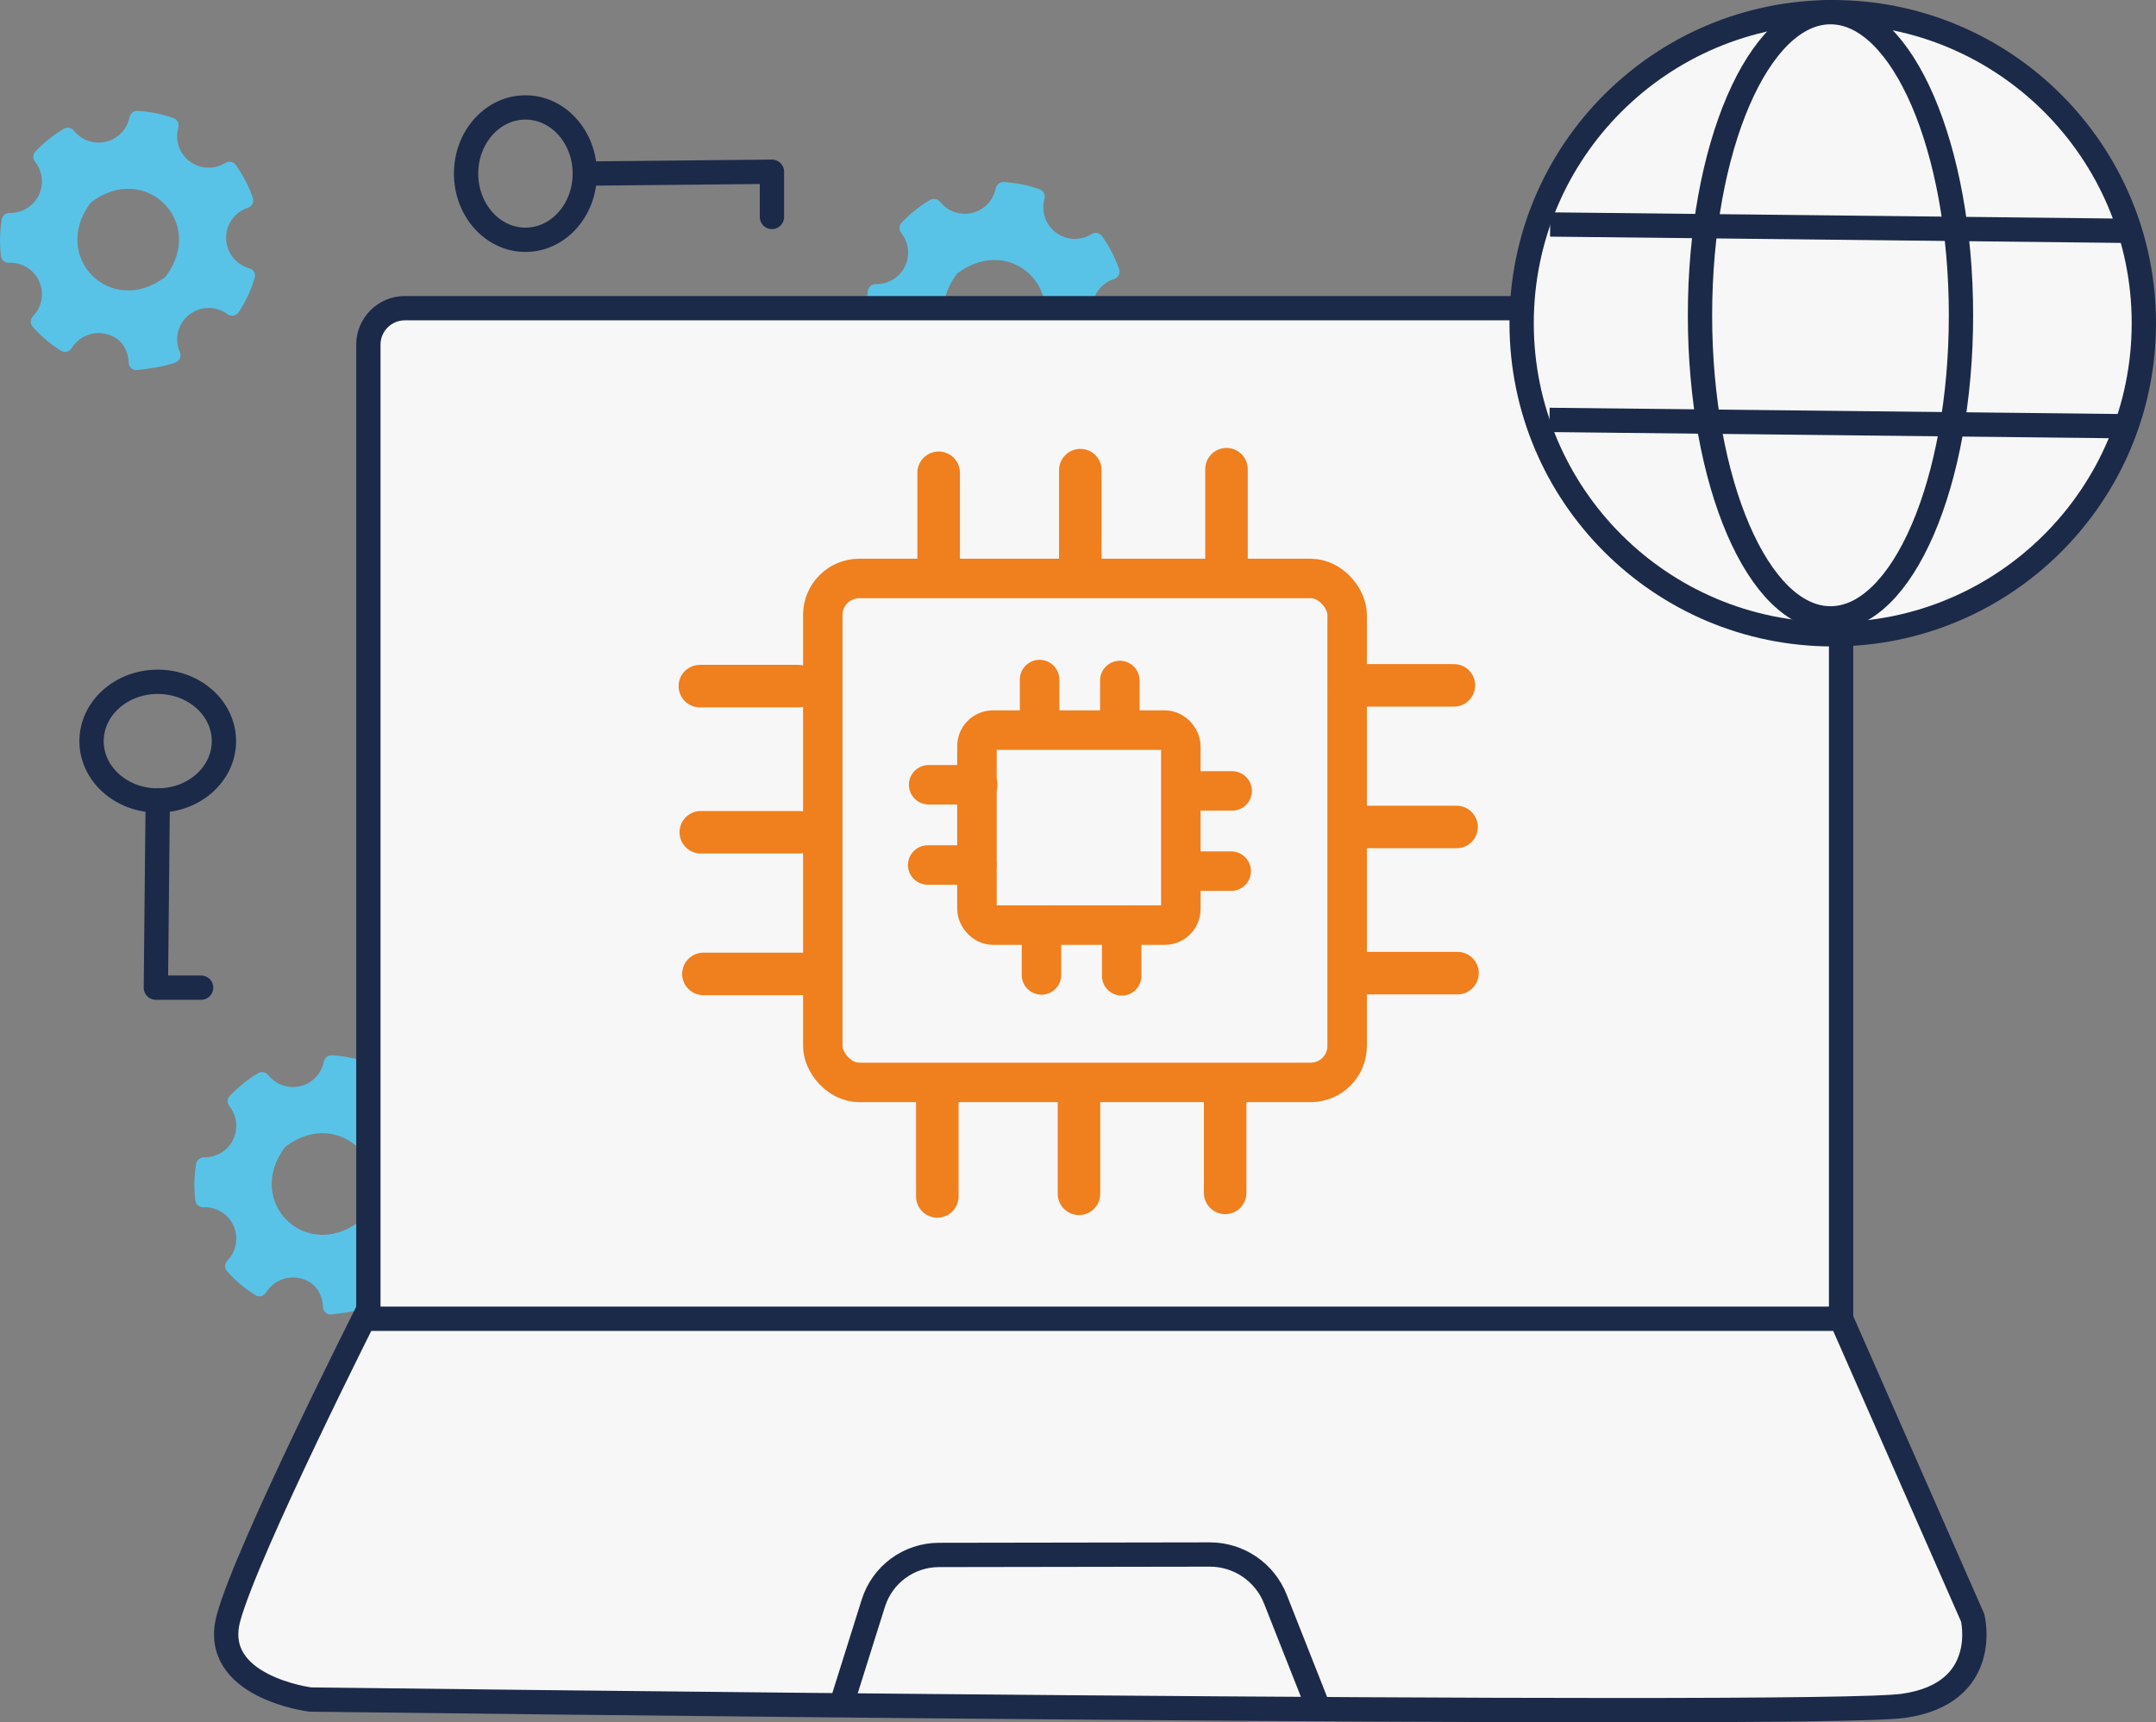
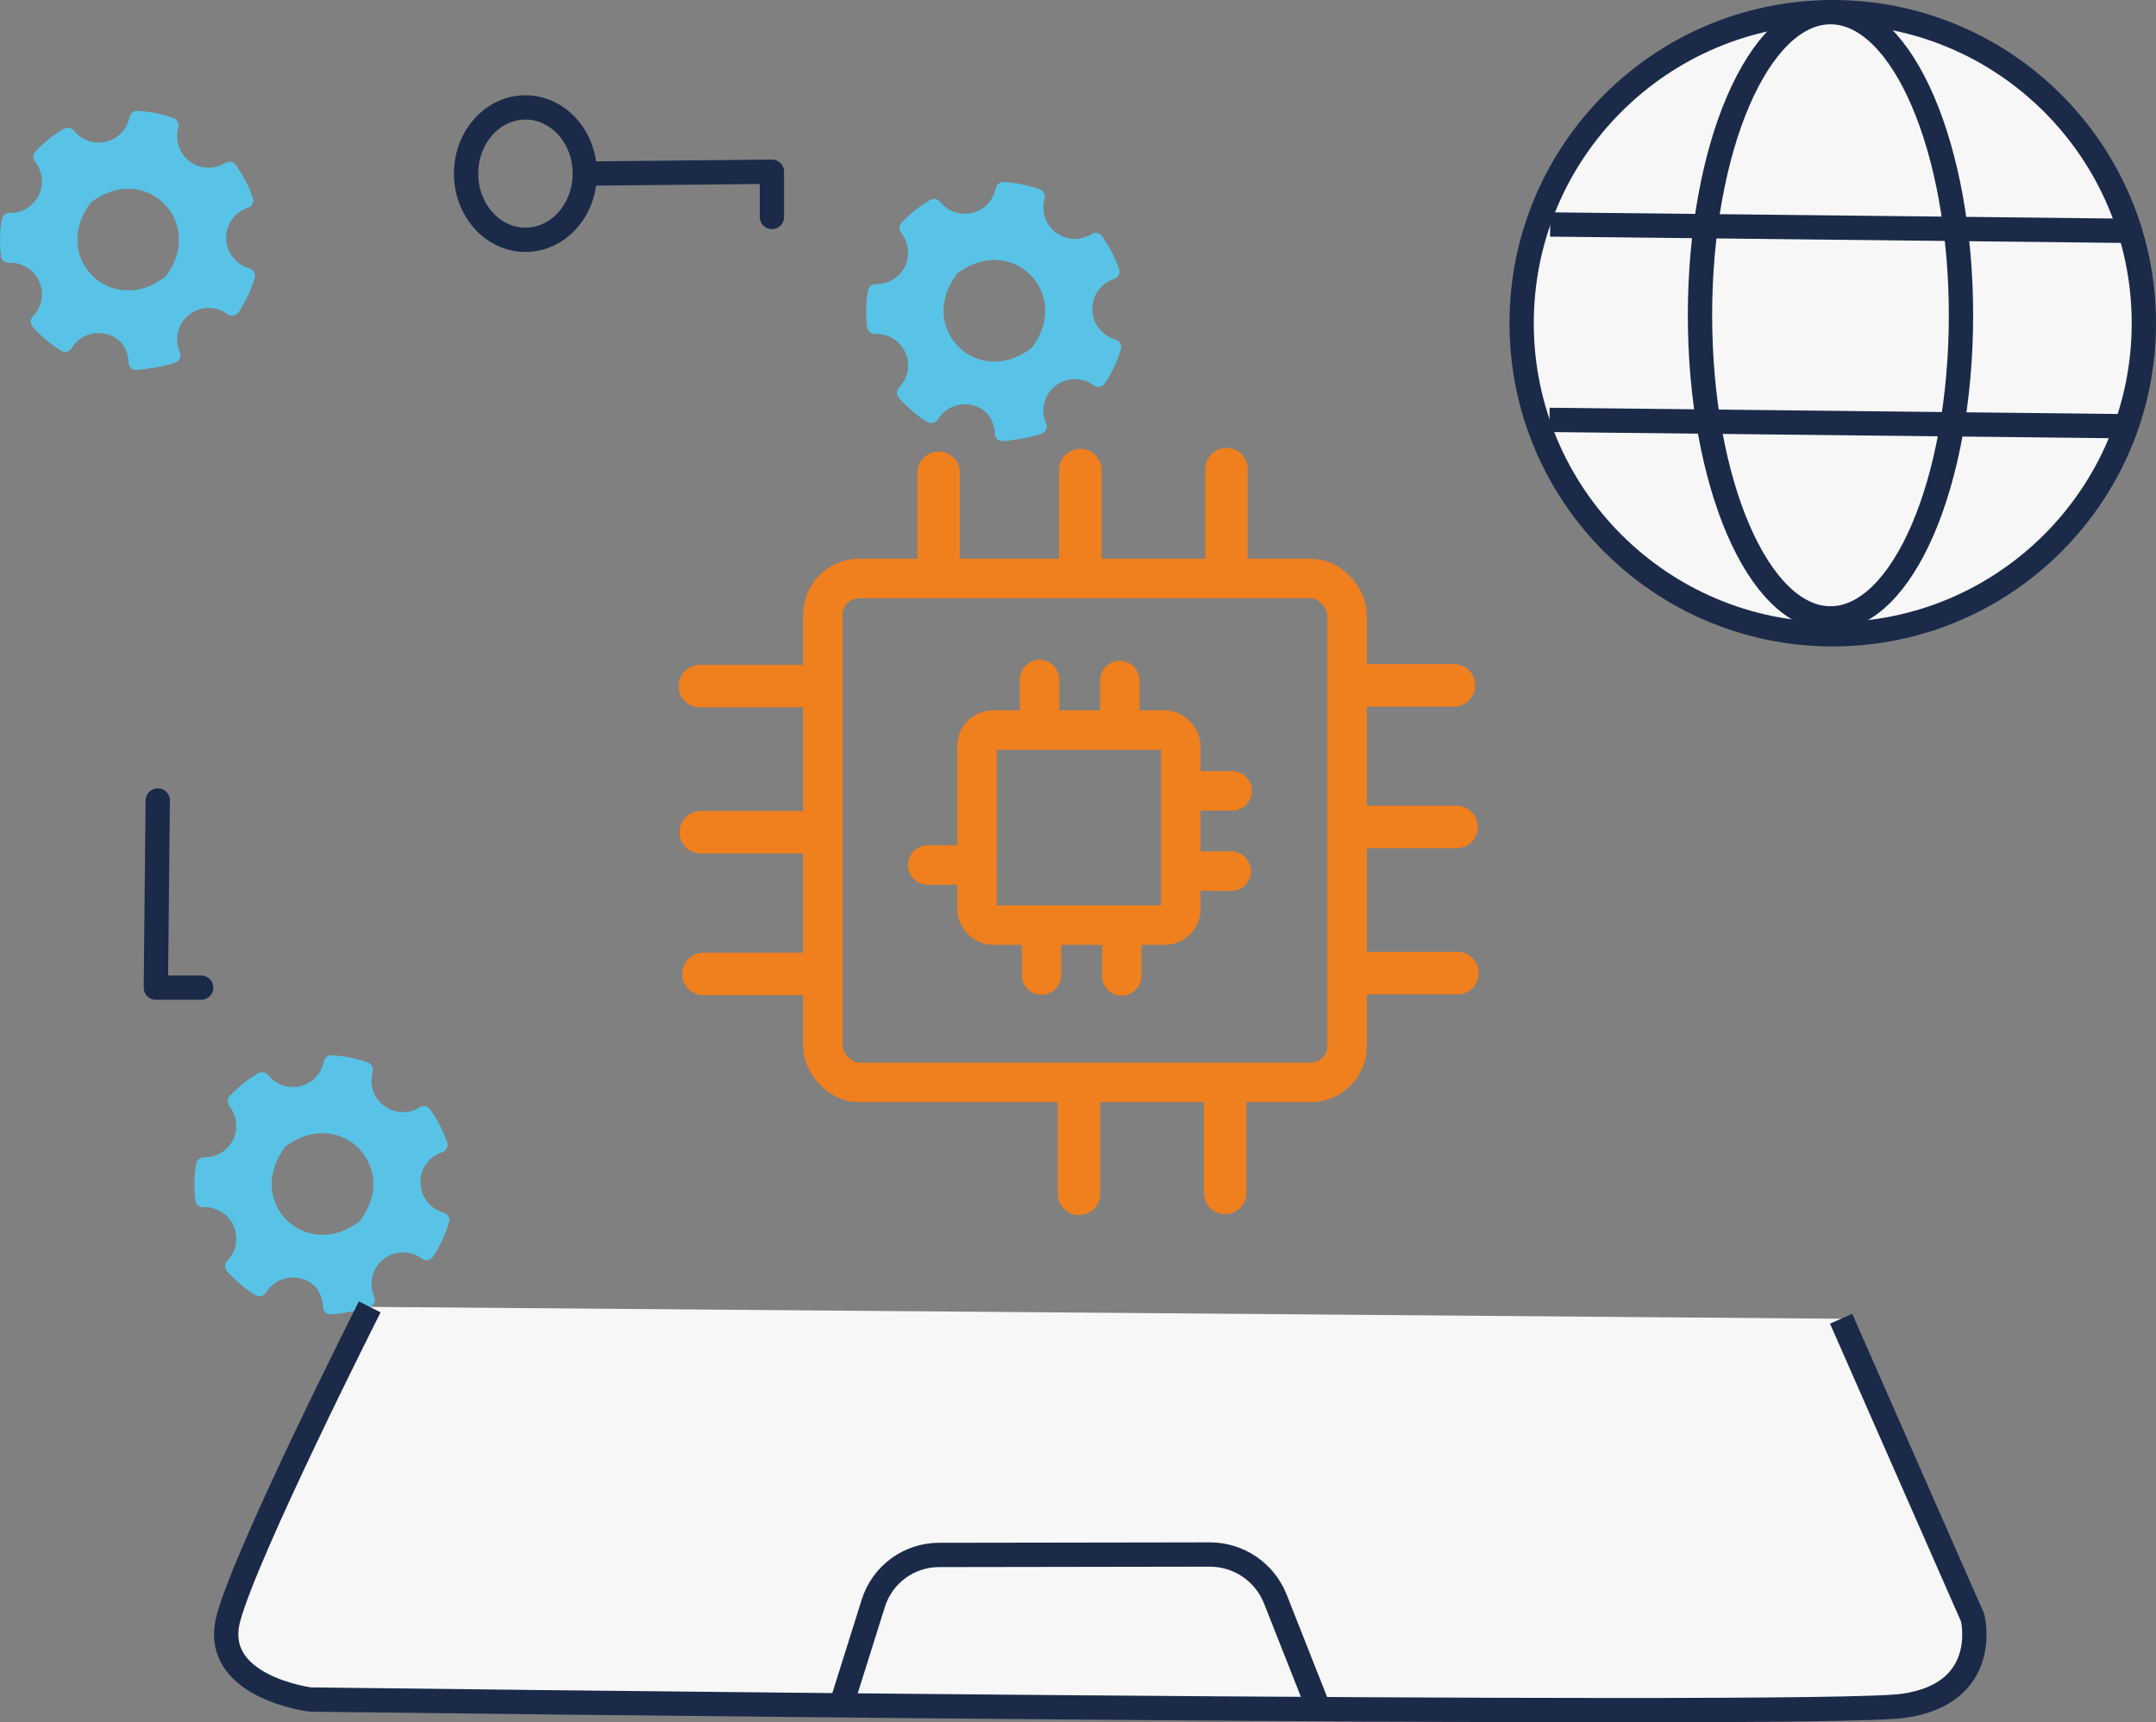
<svg xmlns="http://www.w3.org/2000/svg" id="Warstwa_2" data-name="Warstwa 2" viewBox="0 0 709.77 567.06">
  <rect x="0" y="0" width="709.77" height="567.06" fill="#808080" stroke="none" />
  <defs>
    <style>
      .cls-1, .cls-2, .cls-3, .cls-4, .cls-5 {
        fill: none;
      }

      .cls-1, .cls-3, .cls-4 {
        stroke-linecap: round;
        stroke-linejoin: round;
      }

      .cls-1, .cls-6, .cls-5 {
        stroke: #1b2a49;
        stroke-width: 8px;
      }

      .cls-2, .cls-3 {
        stroke-width: 13px;
      }

      .cls-2, .cls-3, .cls-4 {
        stroke: #f07f1e;
      }

      .cls-2, .cls-6, .cls-5 {
        stroke-miterlimit: 10;
      }

      .cls-4 {
        stroke-width: 14px;
      }

      .cls-7 {
        fill: #58c3e7;
      }

      .cls-6 {
        fill: #f7f7f7;
      }
    </style>
  </defs>
  <g id="Warstwa_9" data-name="Warstwa 9">
    <g>
      <g>
        <ellipse class="cls-5" cx="172.98" cy="57.16" rx="19.54" ry="21.79" />
        <polyline class="cls-1" points="254.13 71.43 254.13 56.54 192.52 57.16" />
      </g>
      <g>
-         <ellipse class="cls-5" cx="51.93" cy="244.02" rx="21.79" ry="19.54" />
        <polyline class="cls-1" points="66.21 325.18 51.31 325.18 51.93 263.56" />
      </g>
      <g>
        <path class="cls-7" d="M359.58,101.73c0-4.62,3.01-8.52,7.18-9.87,1.37-.44,2.11-1.92,1.64-3.27-1.35-3.9-3.26-7.54-5.62-10.83-.78-1.09-2.28-1.41-3.41-.7-3.63,2.28-8.46,2.15-12.01-.68-3.35-2.68-4.6-7.01-3.51-10.9.37-1.33-.31-2.71-1.61-3.17-3.73-1.32-7.69-2.14-11.81-2.37-1.27-.07-2.38.84-2.63,2.09-.78,3.9-3.76,7.17-7.88,8.1-4.01.91-8.02-.63-10.42-3.65-.8-1-2.2-1.31-3.3-.66-3.47,2.05-6.61,4.57-9.36,7.48-.9.95-.95,2.39-.14,3.41,2.4,3.01,3.01,7.26,1.23,10.97-1.82,3.78-5.64,5.95-9.58,5.86-1.3-.03-2.41.89-2.62,2.17-.37,2.27-.56,4.59-.56,6.96,0,1.7.1,3.37.29,5.02.16,1.36,1.35,2.32,2.71,2.26,4-.16,7.91,2.02,9.77,5.86,1.95,4.05,1.04,8.73-1.94,11.76-.93.95-.94,2.47-.06,3.47,2.7,3.05,5.82,5.7,9.28,7.87,1.21.76,2.8.37,3.55-.85,2.25-3.7,6.7-5.73,11.16-4.71,5.49,1.25,7.46,5.51,7.63,9.9h0c.24,1.27,1.4,2.14,2.69,2.01,3.49-.36,8.98-1.11,12.66-2.47,1.36-.51,2.05-2.05,1.46-3.38-1.88-4.21-.76-9.31,3.01-12.32,3.77-3,8.98-2.97,12.67-.21,1.17.87,2.85.59,3.66-.63,2.28-3.45,4.08-7.24,5.29-11.29.41-1.37-.38-2.82-1.76-3.2-4.41-1.2-7.64-5.24-7.64-10.02ZM339.31,114.81c-17.71,13.11-37.55-6.68-24.45-24.43.15-.21.34-.4.55-.55,17.74-13.09,37.54,6.71,24.45,24.43-.15.21-.34.4-.55.55Z" />
        <path class="cls-7" d="M138.4,389.24c0-4.62,3.01-8.52,7.18-9.87,1.37-.44,2.11-1.92,1.64-3.27-1.35-3.9-3.26-7.54-5.62-10.83-.78-1.09-2.28-1.41-3.41-.7-3.63,2.28-8.46,2.15-12.01-.68-3.35-2.68-4.6-7.01-3.51-10.9.37-1.33-.31-2.71-1.61-3.17-3.73-1.32-7.69-2.14-11.81-2.37-1.27-.07-2.38.84-2.63,2.09-.78,3.9-3.76,7.17-7.88,8.1-4.01.91-8.02-.63-10.42-3.65-.8-1-2.2-1.31-3.3-.66-3.47,2.05-6.61,4.57-9.36,7.48-.9.95-.95,2.39-.14,3.41,2.4,3.01,3.01,7.26,1.23,10.97-1.82,3.78-5.64,5.95-9.58,5.86-1.3-.03-2.41.89-2.62,2.17-.37,2.27-.56,4.59-.56,6.96,0,1.7.1,3.37.29,5.02.16,1.36,1.35,2.32,2.71,2.26,4-.16,7.91,2.02,9.77,5.86,1.95,4.05,1.04,8.73-1.94,11.76-.93.95-.94,2.47-.06,3.47,2.7,3.05,5.82,5.7,9.28,7.87,1.21.76,2.8.37,3.55-.85,2.25-3.7,6.7-5.73,11.16-4.71,5.49,1.25,7.46,5.51,7.63,9.9h0c.24,1.27,1.4,2.14,2.69,2.01,3.49-.36,8.98-1.11,12.66-2.47,1.36-.51,2.05-2.05,1.46-3.38-1.88-4.21-.76-9.31,3.01-12.32,3.77-3,8.98-2.97,12.67-.21,1.17.87,2.85.59,3.66-.63,2.28-3.45,4.08-7.24,5.29-11.29.41-1.37-.38-2.82-1.76-3.2-4.41-1.2-7.64-5.24-7.64-10.02ZM118.13,402.32c-17.71,13.11-37.55-6.68-24.45-24.43.15-.21.34-.4.55-.55,17.74-13.09,37.54,6.71,24.45,24.43-.15.21-.34.4-.55.55Z" />
        <path class="cls-7" d="M74.42,78.29c0-4.62,3.01-8.52,7.18-9.87,1.37-.44,2.11-1.92,1.64-3.27-1.35-3.9-3.26-7.54-5.62-10.83-.78-1.09-2.28-1.41-3.41-.7-3.63,2.28-8.46,2.15-12.01-.68-3.35-2.68-4.6-7.01-3.51-10.9.37-1.33-.31-2.71-1.61-3.17-3.73-1.32-7.69-2.14-11.81-2.37-1.27-.07-2.38.84-2.63,2.09-.78,3.9-3.76,7.17-7.88,8.1-4.01.91-8.02-.63-10.42-3.65-.8-1-2.2-1.31-3.3-.66-3.47,2.05-6.61,4.57-9.36,7.48-.9.95-.95,2.39-.14,3.41,2.4,3.01,3.01,7.26,1.23,10.97-1.82,3.78-5.64,5.95-9.58,5.86-1.3-.03-2.41.89-2.62,2.17-.37,2.27-.56,4.59-.56,6.96,0,1.7.1,3.37.29,5.02.16,1.36,1.35,2.32,2.71,2.26,4-.16,7.91,2.02,9.77,5.86,1.95,4.05,1.04,8.73-1.94,11.76-.93.95-.94,2.47-.06,3.47,2.7,3.05,5.82,5.7,9.28,7.87,1.21.76,2.8.37,3.55-.85,2.25-3.7,6.7-5.73,11.16-4.71,5.49,1.25,7.46,5.51,7.63,9.9h0c.24,1.27,1.4,2.14,2.69,2.01,3.49-.36,8.98-1.11,12.66-2.47,1.36-.51,2.05-2.05,1.46-3.38-1.88-4.21-.76-9.31,3.01-12.32,3.77-3,8.98-2.97,12.67-.21,1.17.87,2.85.59,3.66-.63,2.28-3.45,4.08-7.24,5.29-11.29.41-1.37-.38-2.82-1.76-3.2-4.41-1.2-7.64-5.24-7.64-10.02ZM54.15,91.38c-17.71,13.11-37.55-6.68-24.45-24.43.15-.21.34-.4.55-.55,17.74-13.09,37.54,6.71,24.45,24.43-.15.21-.34.4-.55.55Z" />
      </g>
      <path class="cls-6" d="M606.11,434.19l43.31,98.48s6.21,24.83-22.76,28.97c-28.97,4.14-524.52-2.07-524.52-2.07,0,0-33.11-4.14-26.9-26.9,6.21-22.76,46.48-102.38,46.48-102.38" />
      <path class="cls-5" d="M276.97,561.36l10.54-33.53c2.97-9.43,11.7-15.85,21.59-15.87l89.16-.14c9.53-.02,18.09,5.8,21.59,14.66l14.46,36.61" />
-       <path class="cls-6" d="M133.27,101.47h460.83c6.62,0,12,5.38,12,12v320.73H121.27V113.47c0-6.62,5.38-12,12-12Z" />
      <g>
        <rect class="cls-2" x="270.87" y="190.46" width="172.62" height="165.92" rx="12" ry="12" />
        <g>
          <line class="cls-4" x1="309.01" y1="155.66" x2="309.01" y2="188.04" />
          <line class="cls-4" x1="355.65" y1="154.79" x2="355.65" y2="187.18" />
          <line class="cls-4" x1="403.77" y1="154.48" x2="403.77" y2="186.87" />
        </g>
        <g>
          <line class="cls-4" x1="478.64" y1="225.65" x2="446.25" y2="225.65" />
          <line class="cls-4" x1="479.51" y1="272.28" x2="447.12" y2="272.28" />
          <line class="cls-4" x1="479.82" y1="320.4" x2="447.43" y2="320.4" />
        </g>
        <g>
-           <line class="cls-4" x1="308.57" y1="361.53" x2="308.57" y2="393.92" />
          <line class="cls-4" x1="355.21" y1="360.66" x2="355.21" y2="393.05" />
          <line class="cls-4" x1="403.33" y1="360.36" x2="403.33" y2="392.75" />
        </g>
        <g>
          <line class="cls-4" x1="231.57" y1="320.66" x2="263.96" y2="320.66" />
          <line class="cls-4" x1="230.71" y1="274.02" x2="263.09" y2="274.02" />
          <line class="cls-4" x1="230.4" y1="225.9" x2="262.79" y2="225.9" />
        </g>
        <rect class="cls-2" x="321.62" y="240.38" width="67.12" height="64.2" rx="5.27" ry="5.27" />
        <g>
-           <line class="cls-3" x1="305.72" y1="258.38" x2="321.88" y2="258.38" />
          <line class="cls-3" x1="305.41" y1="284.8" x2="321.57" y2="284.8" />
        </g>
        <g>
          <line class="cls-3" x1="389.47" y1="260.4" x2="405.63" y2="260.4" />
          <line class="cls-3" x1="389.16" y1="286.82" x2="405.32" y2="286.82" />
        </g>
        <g>
          <line class="cls-3" x1="342.24" y1="239.89" x2="342.24" y2="223.74" />
          <line class="cls-3" x1="368.65" y1="240.21" x2="368.65" y2="224.05" />
        </g>
        <g>
          <line class="cls-3" x1="342.86" y1="321" x2="342.86" y2="304.84" />
          <line class="cls-3" x1="369.27" y1="321.31" x2="369.27" y2="305.15" />
        </g>
      </g>
      <g>
        <circle class="cls-6" cx="603.35" cy="106.42" r="102.42" />
        <ellipse class="cls-6" cx="602.61" cy="103.8" rx="42.96" ry="99.8" />
        <line class="cls-6" x1="510.33" y1="73.91" x2="698.62" y2="75.98" />
        <line class="cls-6" x1="510.11" y1="138.25" x2="698.39" y2="140.32" />
      </g>
    </g>
  </g>
</svg>